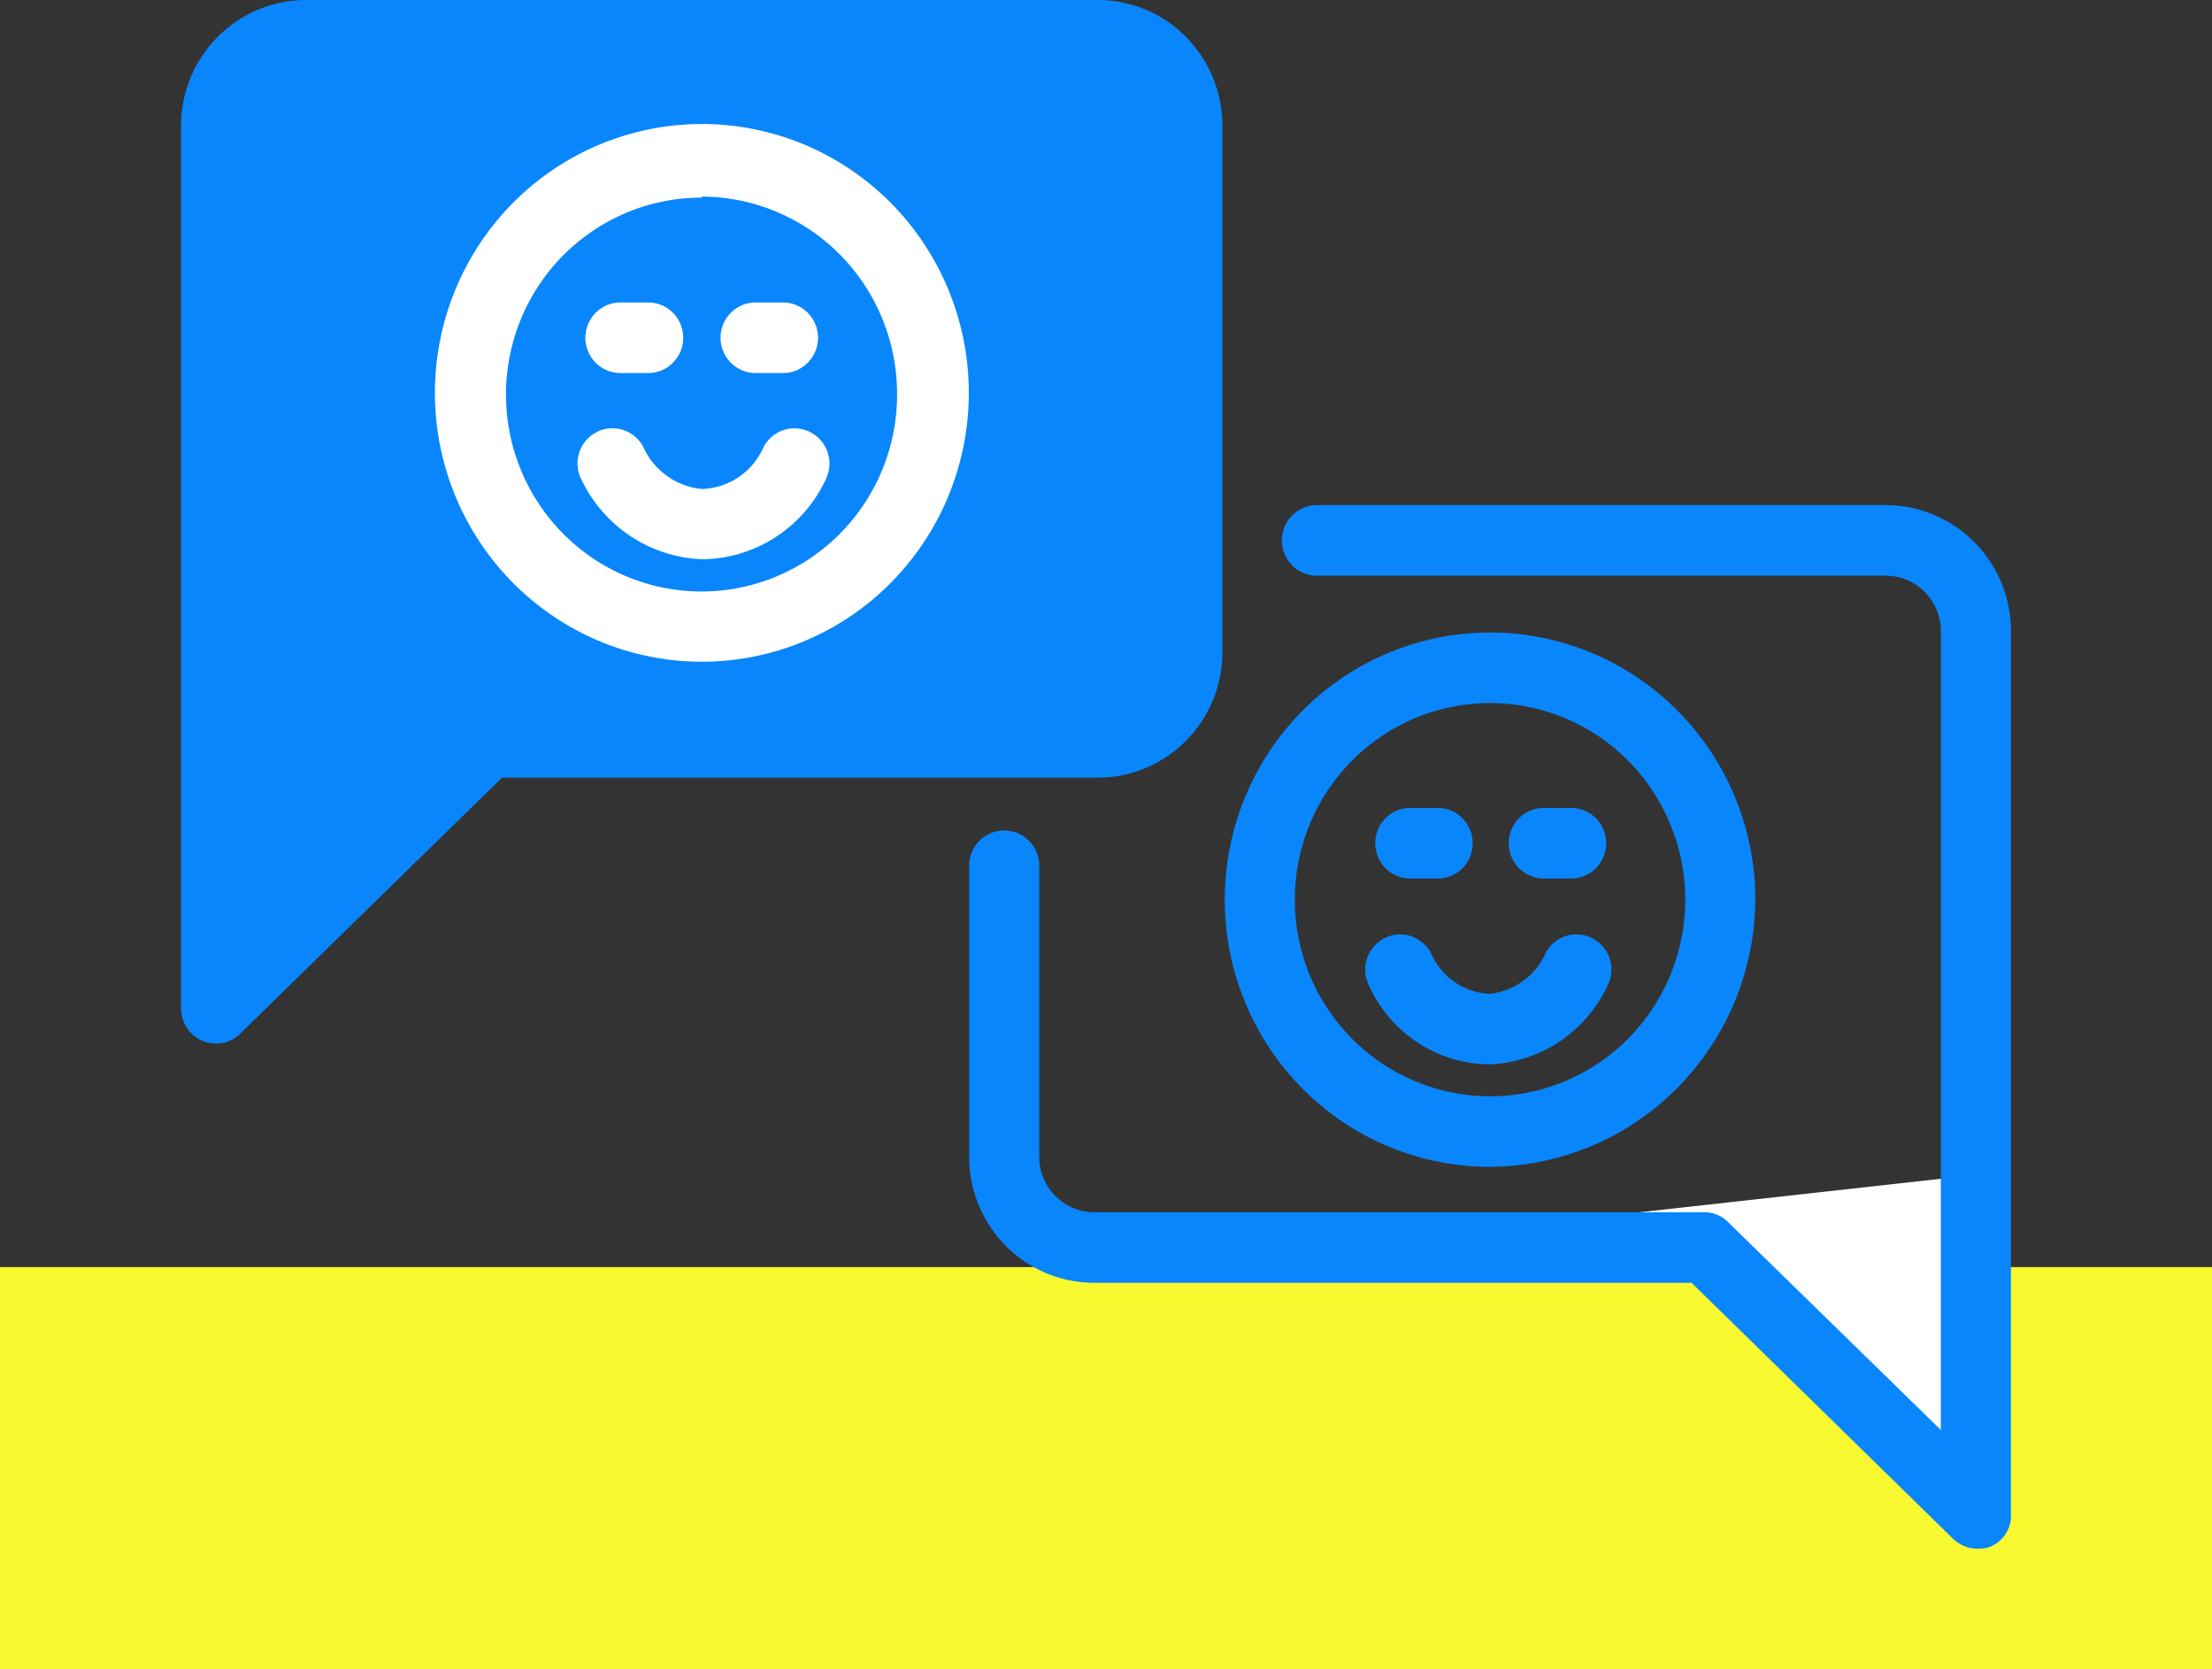
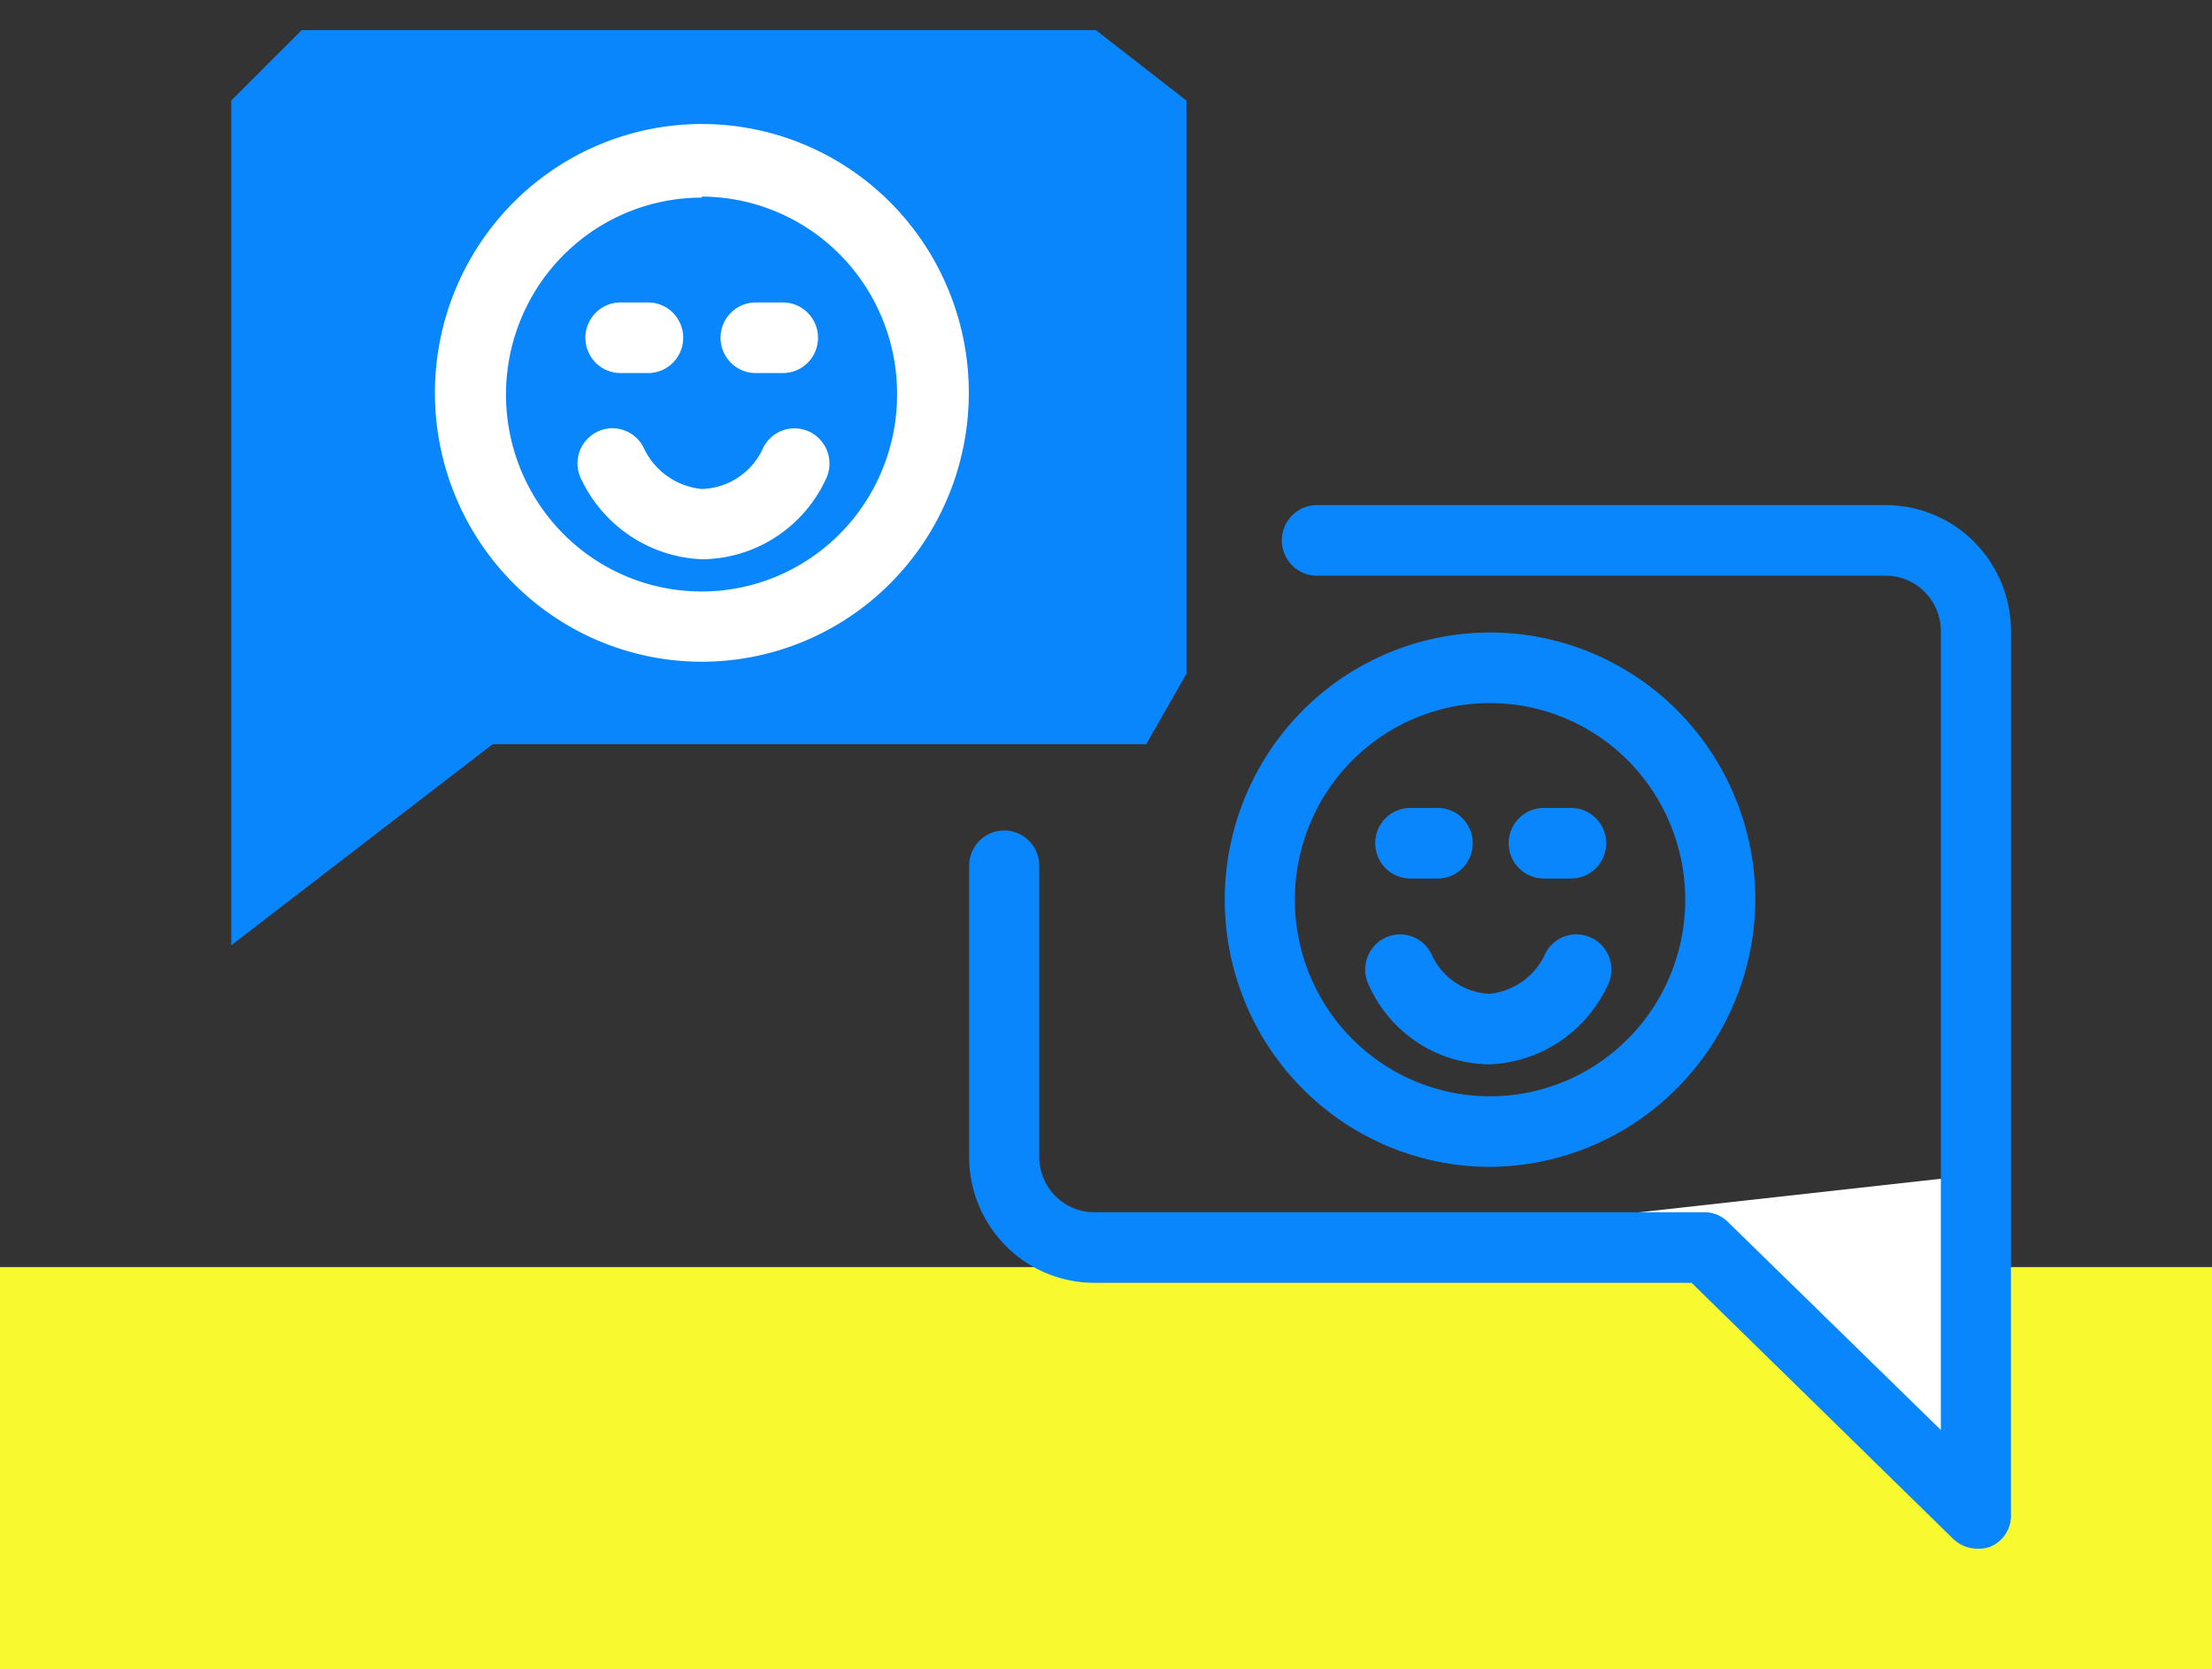
<svg xmlns="http://www.w3.org/2000/svg" width="110" height="83" fill="none">
  <rect width="100%" height="100%" fill="#333333" stroke="none" />
  <path fill="#F8F92F" d="M110 63v20H0V63z" />
  <path d="M11.5 47V5L15 1.5h39.5L59 5v28.5L57 37H24.5l-13 10Z" fill="#0986FC" />
-   <path d="M10.743 51.885a1.898 1.898 0 0 1-.68-.134 1.762 1.762 0 0 1-.786-.672 1.78 1.78 0 0 1-.276-.999V6.25a6.288 6.288 0 0 1 1.822-4.415A6.2 6.2 0 0 1 15.207 0h39.377a6.169 6.169 0 0 1 4.388 1.83 6.287 6.287 0 0 1 1.818 4.42V32.4a6.255 6.255 0 0 1-1.812 4.43 6.169 6.169 0 0 1-4.394 1.836h-29.62l-13.01 12.718a1.657 1.657 0 0 1-1.211.5Zm4.464-48.376a2.705 2.705 0 0 0-1.935.797 2.741 2.741 0 0 0-.803 1.944v39.736l10.57-10.327a1.753 1.753 0 0 1 1.211-.501h30.334c.726 0 1.422-.29 1.935-.808a2.767 2.767 0 0 0 .803-1.95V6.25a2.757 2.757 0 0 0-.803-1.944 2.72 2.72 0 0 0-1.935-.797H15.206Z" fill="#0986FC" />
  <path d="M34.903 32.902c-2.625 0-5.192-.784-7.375-2.253a13.348 13.348 0 0 1-4.89-6 13.455 13.455 0 0 1-.755-7.723 13.397 13.397 0 0 1 3.634-6.845 13.247 13.247 0 0 1 6.797-3.658 13.19 13.19 0 0 1 7.67.76 13.295 13.295 0 0 1 5.957 4.924 13.435 13.435 0 0 1 2.237 7.427c0 3.546-1.398 6.946-3.888 9.453a13.228 13.228 0 0 1-9.387 3.915Zm0-23.076a9.675 9.675 0 0 0-5.406 1.642 9.777 9.777 0 0 0-3.59 4.39 9.855 9.855 0 0 0-.56 5.66 9.814 9.814 0 0 0 2.658 5.018 9.703 9.703 0 0 0 4.979 2.684 9.66 9.66 0 0 0 5.62-.554 9.74 9.74 0 0 0 4.367-3.606 9.841 9.841 0 0 0 1.64-5.442 9.871 9.871 0 0 0-.729-3.757 9.816 9.816 0 0 0-2.1-3.19 9.737 9.737 0 0 0-3.154-2.136 9.682 9.682 0 0 0-3.725-.76v.05Z" fill="#fff" />
  <path d="M34.903 27.806a6.92 6.92 0 0 1-3.525-1.134 6.986 6.986 0 0 1-2.448-2.793 1.76 1.76 0 0 1-.14-1.332c.13-.445.432-.82.837-1.041.405-.222.88-.272 1.322-.14a1.74 1.74 0 0 1 1.034.842c.258.58.665 1.08 1.178 1.45.513.37 1.114.596 1.742.655a3.436 3.436 0 0 0 1.821-.585 3.47 3.47 0 0 0 1.233-1.47 1.73 1.73 0 0 1 2.34-.769c.41.21.722.577.866 1.019.143.442.106.923-.103 1.337a6.886 6.886 0 0 1-2.51 2.875 6.818 6.818 0 0 1-3.647 1.086ZM32.232 18.548h-1.377c-.463 0-.906-.185-1.233-.514a1.76 1.76 0 0 1 0-2.481c.327-.33.77-.514 1.233-.514h1.377c.462 0 .905.185 1.232.514a1.76 1.76 0 0 1 0 2.481c-.327.33-.77.514-1.232.514ZM38.936 18.548h-1.361c-.462 0-.905-.185-1.232-.514a1.761 1.761 0 0 1 0-2.481c.327-.33.77-.514 1.232-.514h1.36c.463 0 .906.185 1.233.514a1.76 1.76 0 0 1 0 2.481c-.327.33-.77.514-1.232.514Z" fill="#fff" />
  <path d="M74.098 58.017c-2.61 0-5.16-.779-7.33-2.239a13.264 13.264 0 0 1-4.858-5.961 13.37 13.37 0 0 1-.75-7.676 13.315 13.315 0 0 1 3.61-6.802 13.164 13.164 0 0 1 6.754-3.635 13.107 13.107 0 0 1 7.622.756 13.213 13.213 0 0 1 5.92 4.892 13.351 13.351 0 0 1 2.224 7.38 13.415 13.415 0 0 1-3.888 9.37 13.229 13.229 0 0 1-9.304 3.915Zm0-23.06a9.66 9.66 0 0 0-5.393 1.648 9.761 9.761 0 0 0-3.576 4.387 9.838 9.838 0 0 0-.552 5.648 9.796 9.796 0 0 0 2.657 5.005 9.686 9.686 0 0 0 4.97 2.675 9.645 9.645 0 0 0 5.609-.556 9.722 9.722 0 0 0 4.356-3.6 9.824 9.824 0 0 0 1.636-5.431 9.81 9.81 0 0 0-2.843-6.912 9.673 9.673 0 0 0-6.864-2.863Z" fill="#0986FC" />
  <path d="M74.081 52.92a6.604 6.604 0 0 1-3.574-1.077 6.67 6.67 0 0 1-2.433-2.85 1.755 1.755 0 0 1 .772-2.347 1.724 1.724 0 0 1 1.915.24c.172.15.314.332.416.537.251.572.656 1.061 1.17 1.413a3.303 3.303 0 0 0 1.734.576 3.42 3.42 0 0 0 1.666-.642c.49-.358.877-.84 1.122-1.397a1.727 1.727 0 0 1 2.356-.702c.405.222.706.596.837 1.041.13.445.08.924-.14 1.332a6.821 6.821 0 0 1-2.386 2.755 6.755 6.755 0 0 1-3.455 1.122ZM78.13 43.68h-1.36c-.463 0-.906-.185-1.233-.514a1.76 1.76 0 0 1 0-2.481c.327-.33.77-.514 1.232-.514h1.361c.462 0 .905.185 1.232.514a1.76 1.76 0 0 1 0 2.481c-.327.33-.77.514-1.232.514ZM71.426 43.68h-1.294c-.462 0-.905-.185-1.232-.514a1.76 1.76 0 0 1 0-2.481c.327-.33.77-.514 1.232-.514h1.36c.463 0 .906.185 1.233.514a1.76 1.76 0 0 1 0 2.481c-.327.33-.77.514-1.232.514h-.067Z" fill="#0986FC" />
  <path d="M84.5 61.5h-14l27-3V75l-13-13.5Z" fill="#fff" />
  <path d="M98.341 77a1.736 1.736 0 0 1-1.211-.485L84.12 63.782H54.401a6.2 6.2 0 0 1-4.384-1.835 6.288 6.288 0 0 1-1.822-4.414V43.045c0-.465.184-.912.51-1.24a1.736 1.736 0 0 1 2.464 0c.327.328.51.775.51 1.24v14.488c.005.725.293 1.42.802 1.933.51.513 1.2.803 1.92.807h30.333a1.652 1.652 0 0 1 1.212.502L96.516 71.1V31.365a2.766 2.766 0 0 0-.802-1.933 2.729 2.729 0 0 0-1.92-.808H65.487c-.463 0-.906-.184-1.232-.514a1.76 1.76 0 0 1 0-2.48c.326-.33.77-.515 1.232-.515h28.308a6.2 6.2 0 0 1 4.384 1.836 6.29 6.29 0 0 1 1.823 4.414v43.88c.023.357-.068.711-.259 1.012-.19.3-.472.532-.803.66a1.65 1.65 0 0 1-.598.083Z" fill="#0986FC" />
</svg>